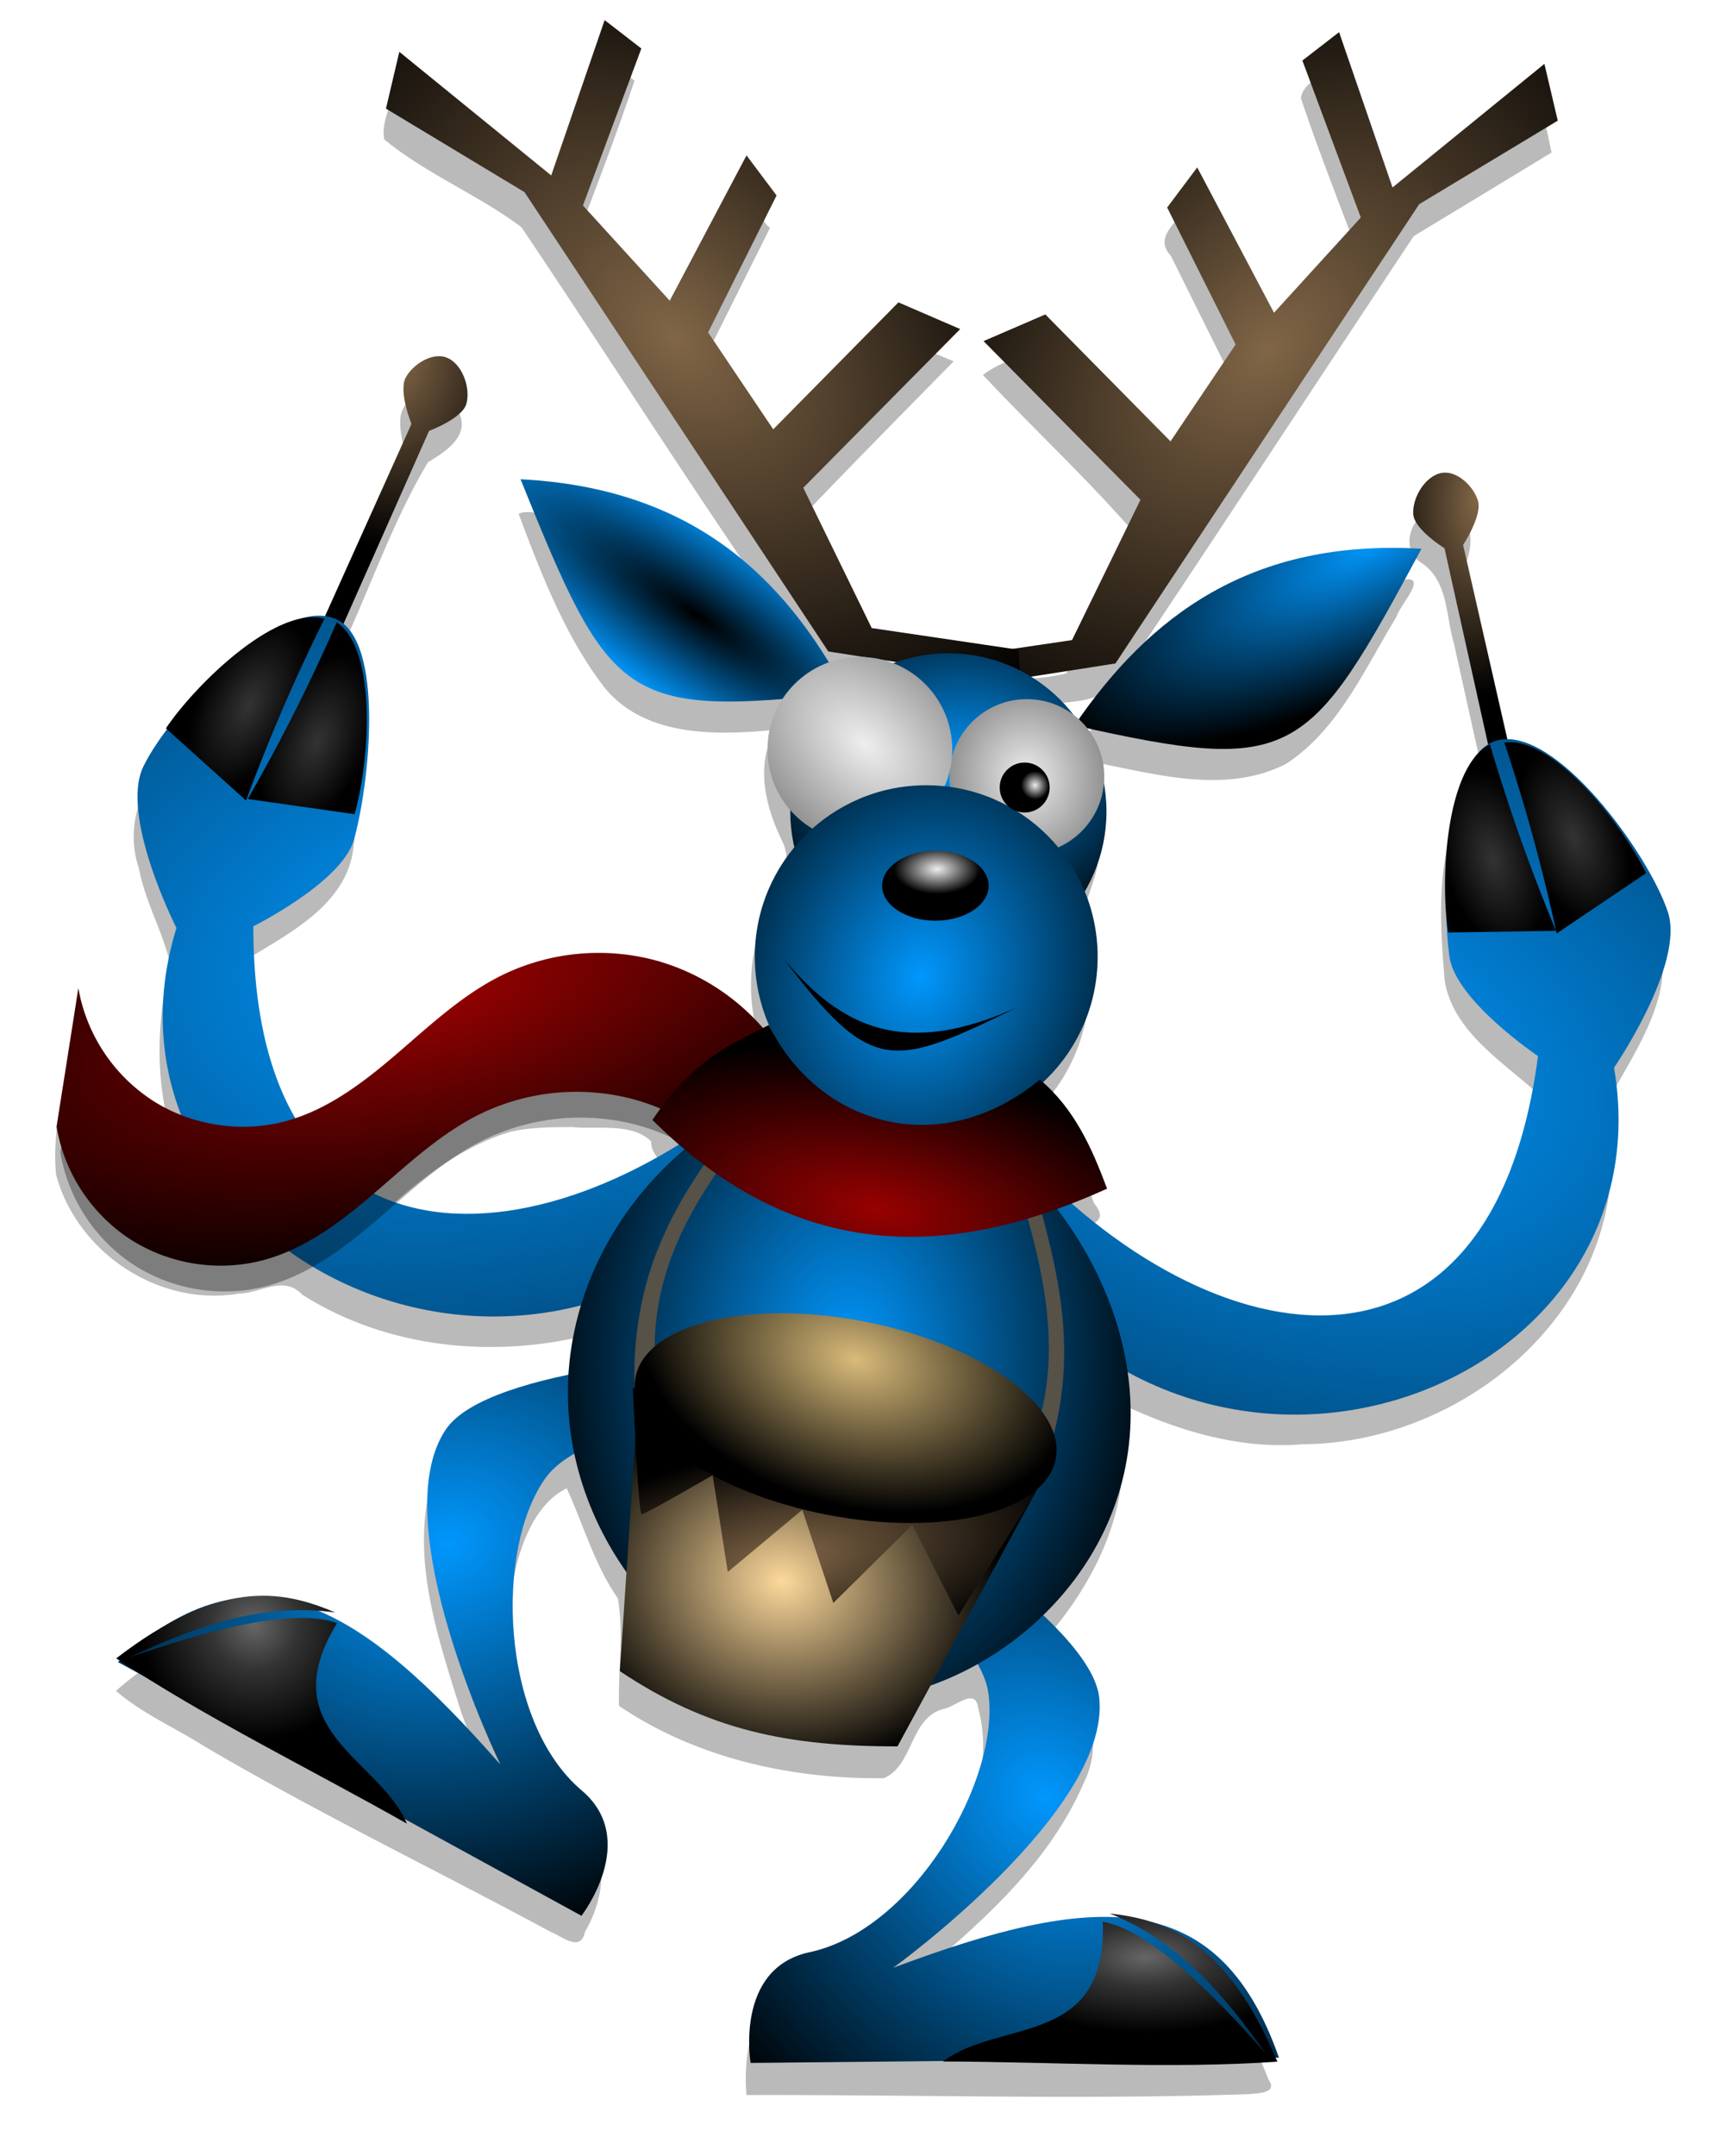
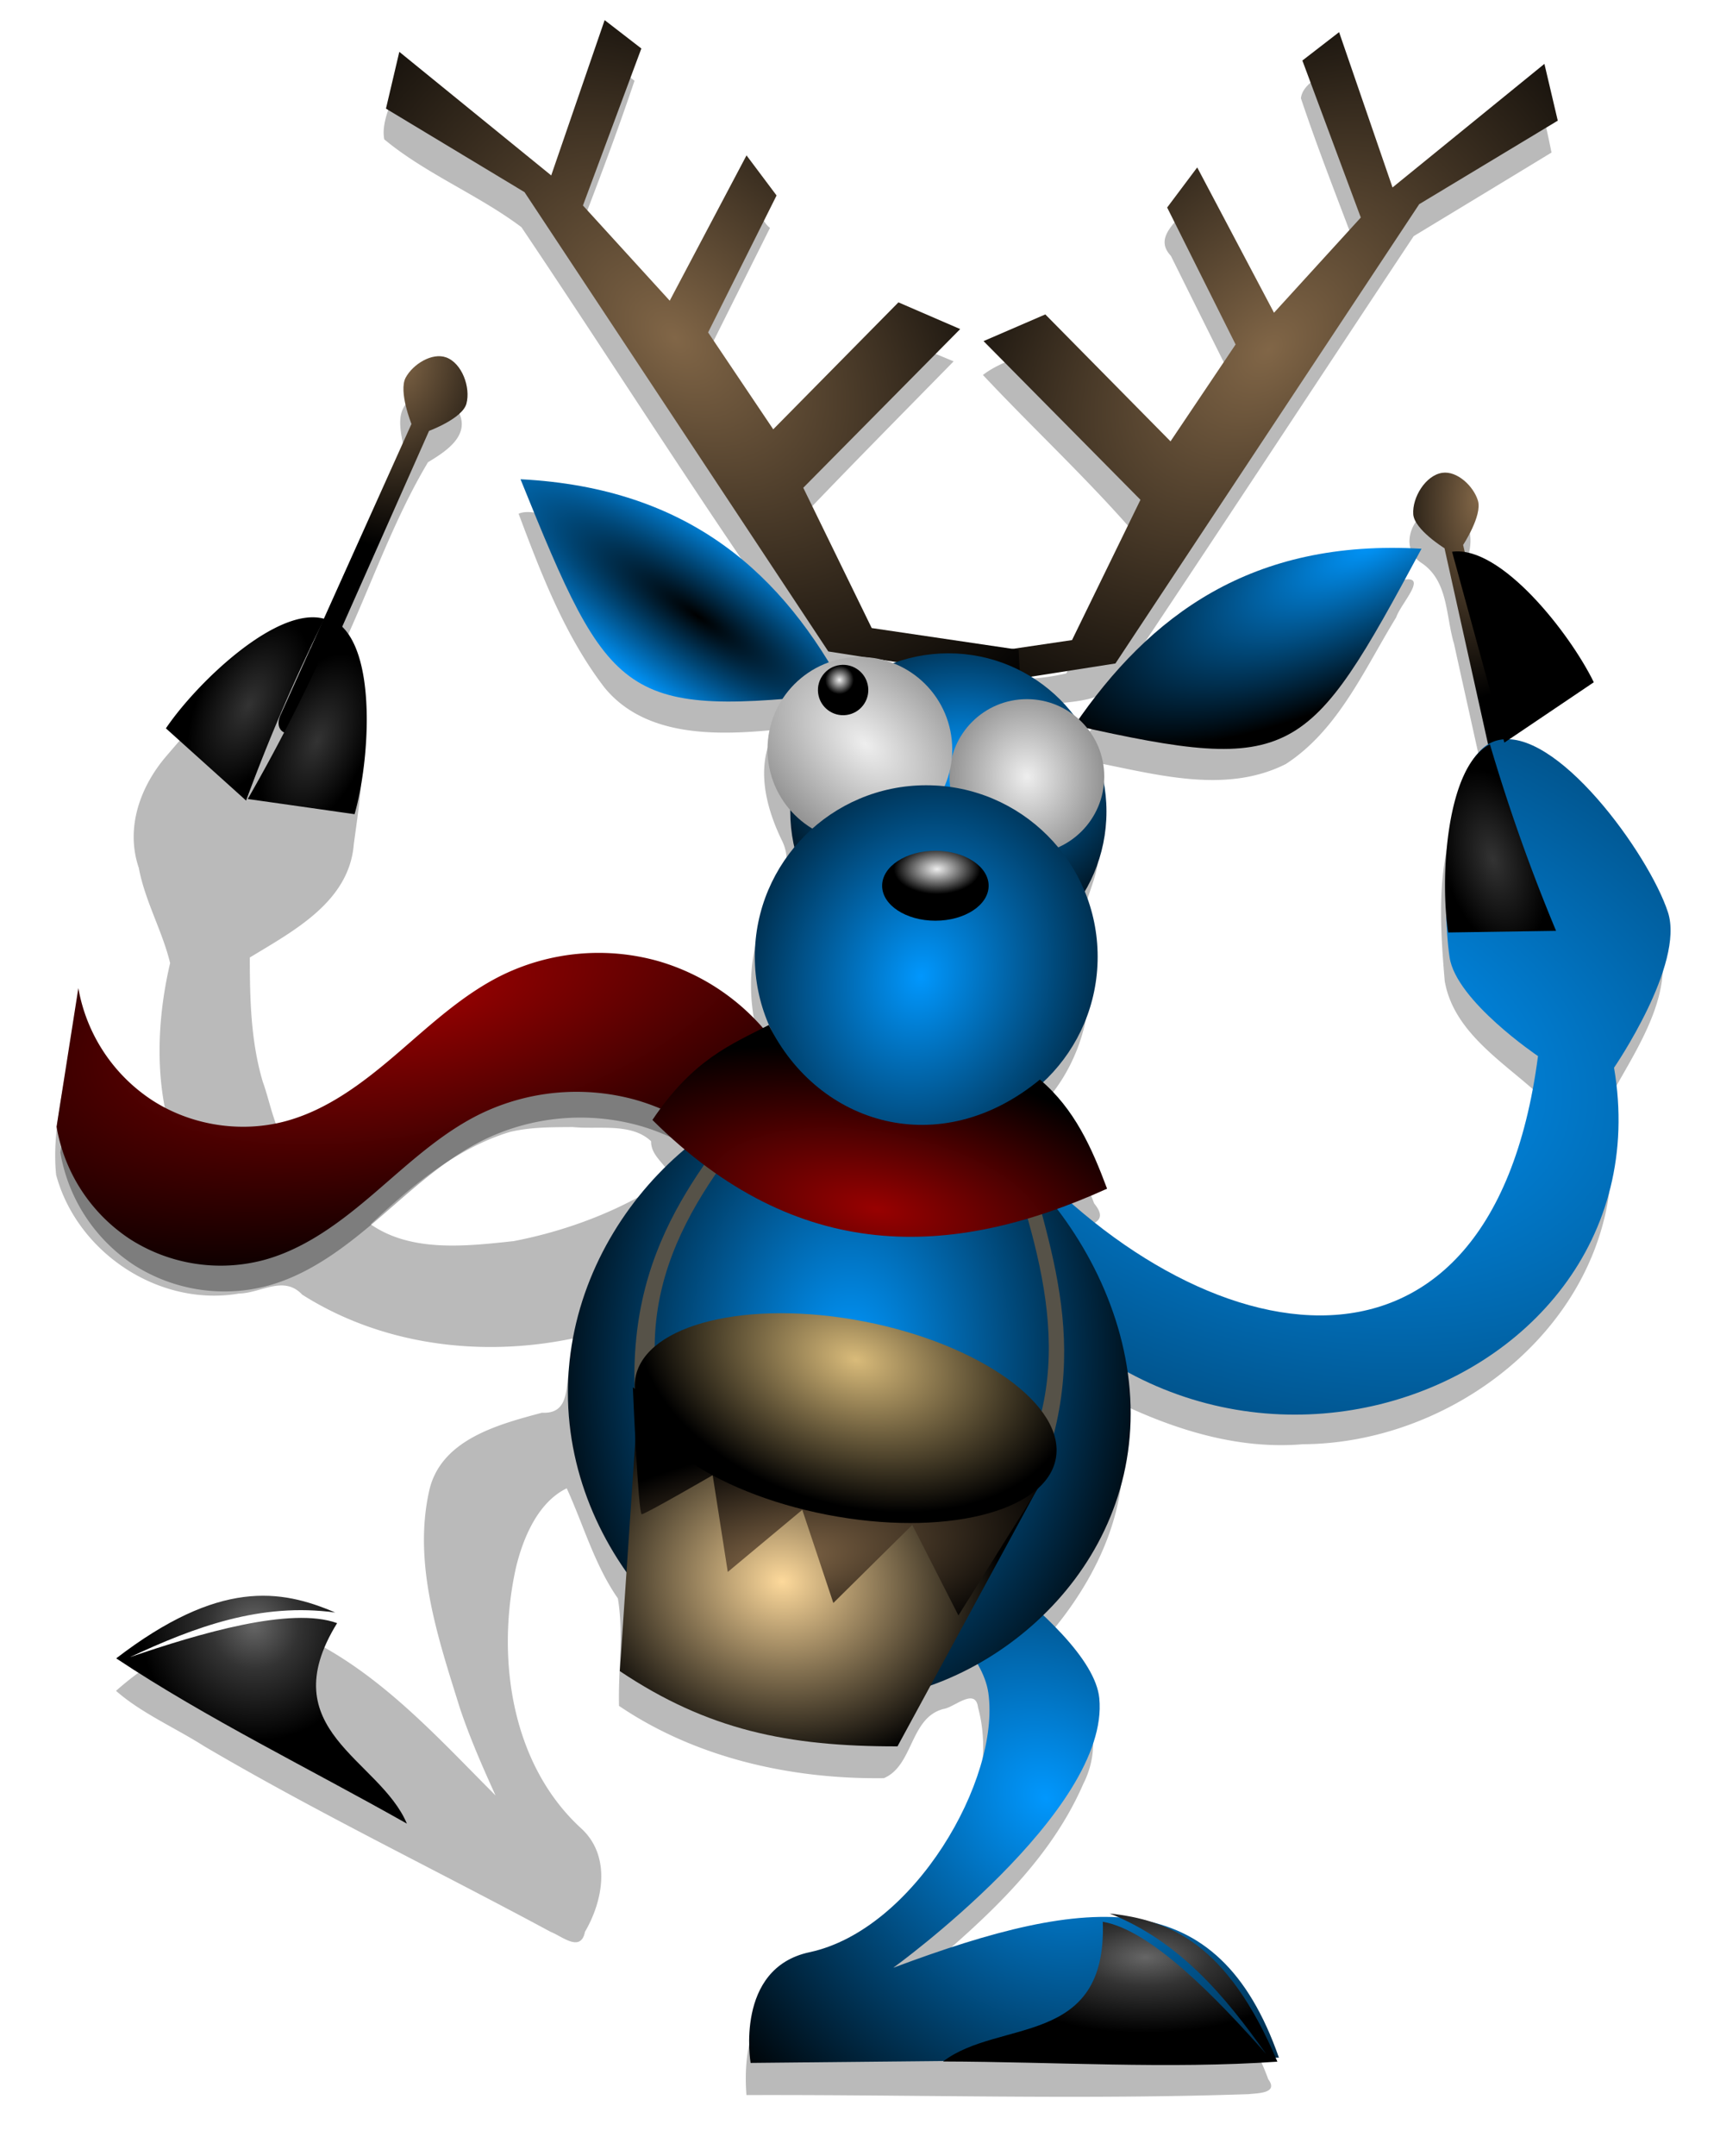
<svg xmlns="http://www.w3.org/2000/svg" xmlns:xlink="http://www.w3.org/1999/xlink" viewBox="0 0 200.8 251.57">
  <defs>
    <radialGradient id="v" xlink:href="#c" gradientUnits="userSpaceOnUse" cy="264.23" cx="74.432" gradientTransform="matrix(1.09 1.179 -1.815 1.678 472.86 -266.94)" r="97.143" />
    <radialGradient id="J" gradientUnits="userSpaceOnUse" xlink:href="#f" cx="-295.92" cy="736.18" r="16.801" gradientTransform="matrix(-.123 .296 -.159 -.066 369.13 1359)" />
    <radialGradient id="I" xlink:href="#f" gradientUnits="userSpaceOnUse" cy="736.18" cx="-295.92" gradientTransform="matrix(-.148 .284 .153 .079 128.06 1246.6)" r="16.801" />
    <radialGradient id="i" xlink:href="#b" gradientUnits="userSpaceOnUse" cy="417.74" cx="523.19" gradientTransform="matrix(1.765 -.3 .195 1.15 -706.81 911.62)" r="41.893" />
    <radialGradient id="H" xlink:href="#f" gradientUnits="userSpaceOnUse" cy="736.18" cx="-295.92" gradientTransform="matrix(.085 .309 .166 -.046 259.86 1355)" r="16.801" />
    <radialGradient id="j" xlink:href="#a" gradientUnits="userSpaceOnUse" cy="929.06" cx="542.68" gradientTransform="matrix(1.649 .081 -.162 3.289 -388.39 -1890.9)" r="3.533" />
    <radialGradient id="k" xlink:href="#b" gradientUnits="userSpaceOnUse" cy="417.74" cx="523.19" gradientTransform="matrix(-1.711 -.527 -.344 1.114 1384.6 1051.1)" r="41.893" />
    <radialGradient id="l" xlink:href="#b" gradientUnits="userSpaceOnUse" cy="545.24" cx="587.05" gradientTransform="matrix(.232 .602 -.715 .275 549.72 766.17)" r="36.998" />
    <radialGradient id="m" xlink:href="#b" gradientUnits="userSpaceOnUse" cy="545.24" cx="587.05" gradientTransform="matrix(-.488 .422 .501 .579 344.2 720.87)" r="36.998" />
    <radialGradient id="n" xlink:href="#a" gradientUnits="userSpaceOnUse" cy="34.794" cx="60.543" gradientTransform="matrix(-.112 .113 .076 .075 347.98 1190.6)" r="180.24" />
    <radialGradient id="o" xlink:href="#a" gradientUnits="userSpaceOnUse" cy="34.794" cx="60.543" gradientTransform="matrix(.112 .113 -.076 .075 305.18 1189.9)" r="180.24" />
    <radialGradient id="p" xlink:href="#b" gradientUnits="userSpaceOnUse" cy="107.68" cx="333.55" gradientTransform="matrix(-.036 -.069 .189 -.1 341.72 1245)" r="98.84" />
    <radialGradient id="q" gradientUnits="userSpaceOnUse" cy="186.3" cx="383.71" gradientTransform="matrix(-.165 -.113 -.03 .044 379.52 1250.7)" r="98.84">
      <stop offset="0" />
      <stop offset="1" stop-color="#0197fd" />
    </radialGradient>
    <radialGradient id="r" xlink:href="#b" gradientUnits="userSpaceOnUse" cy="252.01" cx="73.45" gradientTransform="matrix(1.455 .046 -.038 1.209 -24.421 -65.29)" r="97.143" />
    <radialGradient id="s" xlink:href="#c" gradientUnits="userSpaceOnUse" cy="269.51" cx="80" gradientTransform="matrix(-.223 1.659 -1.468 -.197 493.35 189.9)" r="97.143" />
    <radialGradient id="G" xlink:href="#f" gradientUnits="userSpaceOnUse" cy="736.18" cx="-295.92" gradientTransform="matrix(.107 .302 -.162 .057 512.55 1275.8)" r="16.801" />
    <radialGradient id="F" xlink:href="#e" gradientUnits="userSpaceOnUse" cy="985.44" cx="472.21" gradientTransform="matrix(.485 .636 -.623 .475 669.72 505.82)" r="8.459" />
    <radialGradient id="u" xlink:href="#b" gradientUnits="userSpaceOnUse" cy="261.76" cx="79.254" gradientTransform="matrix(-.192 -.017 -.016 .27 338.85 1189.3)" r="97.143" />
    <radialGradient id="h" xlink:href="#a" gradientUnits="userSpaceOnUse" cy="856.46" cx="477.33" gradientTransform="matrix(1.391 .104 -.149 1.989 -243.14 -552.55)" r="5.498" />
    <radialGradient id="w" xlink:href="#b" gradientUnits="userSpaceOnUse" cy="290.83" cx="87.405" gradientTransform="matrix(1.428 -.425 .516 1.733 -191.93 -186.2)" r="97.143" />
    <radialGradient id="x" xlink:href="#d" gradientUnits="userSpaceOnUse" cy="314.39" cx="25.376" gradientTransform="matrix(.477 .298 -.302 .485 122.34 100.71)" r="97.143" />
    <radialGradient id="E" xlink:href="#e" gradientUnits="userSpaceOnUse" cy="1005" cx="523.15" gradientTransform="matrix(1 0 0 .453 -186.46 838.28)" r="9.729" />
    <radialGradient id="y" xlink:href="#d" gradientUnits="userSpaceOnUse" cy="204.89" cx="76.284" gradientTransform="matrix(.813 0 0 .715 14.935 76.88)" r="97.143" />
    <radialGradient id="z" gradientUnits="userSpaceOnUse" cy="585.31" cx="-503.18" gradientTransform="matrix(.098 .414 .994 -.236 -237.25 1583.9)" r="37.012">
      <stop offset="0" stop-color="#980101" />
      <stop offset="1" />
    </radialGradient>
    <radialGradient id="A" gradientUnits="userSpaceOnUse" cy="586.95" cx="277.02" gradientTransform="matrix(-.151 -.027 -.012 .068 369.91 1217.6)" r="129.32">
      <stop offset="0" stop-color="#980101" />
      <stop offset="1" />
    </radialGradient>
    <radialGradient id="B" gradientUnits="userSpaceOnUse" cy="921.7" cx="496.24" gradientTransform="matrix(1.029 .172 -.147 .878 -59.607 377.08)" r="12.288">
      <stop offset="0" stop-color="#fdd99b" />
      <stop offset="1" />
    </radialGradient>
    <radialGradient id="C" xlink:href="#a" gradientUnits="userSpaceOnUse" cy="924.25" cx="501.33" gradientTransform="matrix(1.377 -.235 .094 .552 -461.56 878.05)" r="11.849" />
    <radialGradient id="D" gradientUnits="userSpaceOnUse" cy="912.51" cx="507.57" gradientTransform="matrix(1.037 .084 -.055 .678 31.802 252.86)" r="12.457">
      <stop offset="0" stop-color="#d9bb7a" />
      <stop offset="1" />
    </radialGradient>
    <linearGradient id="d">
      <stop offset="0" stop-color="#eee" />
      <stop offset="1" />
    </linearGradient>
    <linearGradient id="e">
      <stop offset="0" stop-color="#666" />
      <stop offset=".384" stop-color="#333" />
      <stop offset="1" />
    </linearGradient>
    <linearGradient id="c">
      <stop offset="0" stop-color="#eee" />
      <stop offset="1" stop-color="#666" />
    </linearGradient>
    <linearGradient id="f">
      <stop offset="0" stop-color="#333" />
      <stop offset="1" />
    </linearGradient>
    <linearGradient id="b">
      <stop offset="0" stop-color="#0197fd" />
      <stop offset="1" />
    </linearGradient>
    <linearGradient id="a">
      <stop offset="0" stop-color="#816647" />
      <stop offset="1" />
    </linearGradient>
    <filter id="t" color-interpolation-filters="sRGB">
      <feGaussianBlur stdDeviation=".363" />
    </filter>
    <filter id="g" color-interpolation-filters="sRGB">
      <feGaussianBlur stdDeviation="1.275" />
    </filter>
  </defs>
  <path d="M304.91 1182.8c-1.041 2.902-1.913 5.974-3.09 8.766-3.135-1.883-5.757-4.646-8.752-6.67-.317.879-.866 1.974-.685 2.915 2.419 2.008 5.494 3.235 7.984 5.11 5.879 8.738 11.478 17.673 17.628 26.224.05.431 1.354.629.275.679-.966.015-1.282-1.398-1.94-1.982-3.213-4.387-8.205-7.346-13.606-8.039-.782-.036-1.851-.513-2.522-.216 1.314 3.502 2.699 7.113 4.99 10.102 2.376 2.914 6.555 2.796 9.955 2.465-1.19 2.047-.583 4.46.383 6.449.806 1.638-.354 3.107-1.041 4.52-1.095 2.603-.954 5.58.067 8.168-.736.011-1.404-1.013-2.049-1.43-3.302-2.564-7.858-3.713-11.862-2.17-5.292 1.744-8.504 7.044-13.763 8.846-.878-1.014-1.106-2.627-1.57-3.914-.696-2.34-.752-4.801-.754-7.223 2.548-1.549 5.786-3.242 6.052-6.59.5-3.664 1.175-7.76-.826-11.116 1.75-3.68 3.056-7.605 5.145-11.103.98-.592 2.494-1.53 1.78-2.929-.33-1.196-1.746-1.725-2.686-.779-1.29.815-.44 2.486-.418 3.595-1.639 3.62-3.263 7.26-4.902 10.874-3.914.306-6.629 3.573-9.008 6.34-1.523 1.776-2.385 4.187-1.598 6.49.355 1.92 1.383 3.7 1.824 5.543-.815 3.476-.928 7.36.332 10.671-3.042-1.036-4.828-4.002-6.039-6.804-.274 2.809-1.217 5.623-.927 8.45 1.215 4.516 5.985 7.702 10.64 6.904 1.293-.024 2.601-1.088 3.682.064 4.632 2.939 10.389 3.656 15.704 2.557.536.138-.274 1.12-.123 1.525-.29 1.164.061 2.874-1.63 2.787-2.578.69-5.946 1.577-6.577 4.608-.925 4.245.552 8.563 1.807 12.588.58 1.73 1.315 3.404 2.07 5.065-3.218-3.223-6.346-6.696-10.406-8.853-.399-.702-1.714-.509-2.438-.726-3.43-.475-6.765 1.301-9.243 3.493 1.45 1.284 3.45 2.152 5.132 3.223 6.58 3.87 13.457 7.18 20.17 10.801.658.25 1.746 1.222 1.99-.01 1.062-1.817 1.517-4.365-.175-5.971-4.123-3.735-4.999-9.944-3.851-15.174.418-1.773 1.3-3.846 2.964-4.648.978 2.132 1.617 4.451 2.976 6.402.345 2.058.012 4.179.067 6.253 4.498 3.046 10.043 4.271 15.41 4.205 1.737-.73 1.507-3.528 3.485-4.03.617-.085 1.85-1.28 2.002-.074 1.125 4.204-1.154 8.469-3.674 11.708-1.777 2.392-4.411 3.99-7.275 4.796-2.371.952-2.703 3.804-2.532 6.032 9.743-.032 19.493.278 29.232-.054.495-.06 1.757-.035 1.135-.867-1.411-3.912-4.834-7.62-9.283-7.49-4.39.03-8.568 1.534-12.688 2.822 4.255-3.606 8.93-7.266 11.214-12.526.92-1.808.724-4.002-.608-5.559-.554-.891-1.543-1.552-1.994-2.422 2.85-3.1 5.073-7.137 4.885-11.486.113-.767-.083-1.796.327-2.425 3.183 1.455 6.63 2.45 10.163 2.15 8.052-.043 16.155-5.767 17.706-13.884.413-2.139.013-4.38.274-6.488 1.58-2.863 3.959-6.248 2.54-9.64-1.68-3.368-4.025-6.588-7.24-8.618-.83-.45-2.114-.197-1.941-1.537-.67-3.472-1.87-6.884-2.13-10.412.596-1.173 1.005-2.958-.45-3.675-1.73-1.053-3.557 1.811-1.913 2.956 1.63 1.044 1.452 3.074 1.949 4.737.551 2.5 1.109 5 1.663 7.501-2.831 3.315-2.55 8.05-2.203 12.118.491 2.851 3.164 4.555 5.186 6.341-.794 5.248-2.705 11.122-7.658 13.79-4.349 2.199-9.578.931-13.67-1.262-2.04-1.113-4.191-2.43-5.735-4.085.73-.655 2.57-.523 1.47-1.853a14.556 14.556 0 00-3.41-5.32c2.851-2.711 3.861-7.02 2.652-10.747.1-1.642 1.237-3.117.988-4.837.018-1.655.029-3.39-.833-4.87 3.813.692 8.07 2.08 11.76.222 3.057-1.984 4.576-5.516 6.423-8.53.282-.85 2.113-2.693.081-2.1-5.156-.051-10.506 1.359-14.322 4.975-1.695 1.487-3.232 3.147-4.514 5.004-.813-.956-1.737-1.807-2.693-2.613 1.68-.45 3.82-.085 5.165-1.344 5.809-8.669 11.535-17.407 17.303-26.096 2.674-1.62 5.35-3.237 8.02-4.863a49.83 49.83 0 00-.745-3.21c-2.942 2.329-5.82 4.87-8.84 7.025-1.102-2.846-1.9-5.871-3.15-8.624-.687.29-1.765.849-1.847 1.652.988 2.96 2.143 5.872 3.237 8.786-1.71 1.879-3.413 3.765-5.118 5.649-1.508-2.81-2.901-5.708-4.52-8.443-.512 1.046-2.289 1.98-1.168 3.172 1.17 2.359 2.344 4.715 3.518 7.071-1.274 1.875-2.55 3.75-3.828 5.622-2.457-2.45-4.924-4.897-7.369-7.355-1.051.538-2.365.888-3.258 1.592 2.921 3.114 6.09 6.05 8.88 9.27-1.347 2.692-2.682 5.402-4.03 8.087-3.826.902-7.691-.165-11.48-.726-1.597-2.587-2.757-5.43-4.13-8.134 2.98-3.132 6.03-6.204 9.054-9.29-1.16-.479-2.34-.98-3.492-1.437-2.437 2.364-4.798 4.937-7.315 7.14-1.376-1.766-2.58-3.662-3.856-5.501l3.977-7.966c-.684-.453-1.52-3.263-2.055-1.474-1.451 2.46-2.548 5.278-4.252 7.505-1.643-1.813-3.317-3.638-4.944-5.44 1.174-3.027 2.334-6.082 3.365-9.149-.686-.52-1.355-1.098-2.035-1.605zm-1.552 62.462c1.477.15 3.405-.267 4.555.826-.021.892.942 1.37 1.148 2.096-2.698 1.853-5.923 3.092-9.155 3.714-2.752.293-5.944.669-8.316-.98 2.31-2.179 4.96-4.407 8.088-5.367 1.203-.292 2.45-.28 3.68-.289z" opacity=".523" filter="url(#g)" transform="translate(-541.66 -2366.49) scale(2.006)" />
  <path d="M286.39 1221.2l7.575-16.834s-.763-1.896-.337-2.693c.415-.775 1.531-1.478 2.357-1.179.922.334 1.435 1.748 1.179 2.694-.235.864-2.174 1.58-2.174 1.58l-7.59 17.105c-.328.882-1.61.494-1.01-.674z" fill="url(#h)" transform="translate(-541.66 -2366.49) scale(2.006)" />
-   <path d="M317.37 1245.4c-14.273 21.577-43.036 7.568-37.082-11.72 0 0-3.31-6.5-1.93-9.38 1.529-3.19 7.92-9.973 11.18-8.6 2.929 1.234 1.956 9.81 1.075 12.862-.712 2.47-5.85 5.023-5.85 5.023-.008 21.664 18.065 19.86 30.546 8.268z" fill="url(#i)" transform="translate(-541.66 -2366.49) scale(2.006)" />
  <path d="M359.27 1229.4l-4.1-17.998s1.123-1.707.863-2.574c-.254-.84-1.21-1.75-2.078-1.62-.969.145-1.752 1.43-1.687 2.407.059.894 1.819 1.98 1.819 1.98l4.06 18.266c.147.93 1.48.803 1.123-.46z" fill="url(#j)" transform="translate(-541.66 -2366.49) scale(2.006)" />
  <path d="M325.66 1248.6c11.341 23.252 41.684 13.11 38.293-6.79 0 0 4.128-6.013 3.136-9.047-1.1-3.363-6.554-10.92-9.966-9.983-3.064.84-3.216 9.47-2.74 12.611.384 2.542 5.145 5.743 5.145 5.743-2.815 21.481-20.498 17.338-31.363 4.218z" fill="url(#k)" transform="translate(-541.66 -2366.49) scale(2.006)" />
-   <path d="M312.58 1258.5s-14.122.622-16.624 4.365c-3.656 5.471 3.188 19.48 3.188 19.48-8.116-9.228-14.337-13.265-22.26-5.965l26.975 14.758s3.425-4.41.01-7.295c-4.747-4.008-5.076-14.095-2.072-18.207 2.57-3.519 13.585-3.897 13.585-3.897z" fill="url(#l)" transform="translate(-541.66 -2366.49) scale(2.006)" />
  <path d="M321.39 1266.8s12.163 7.203 12.606 11.683c.647 6.548-11.991 15.68-11.991 15.68 11.507-4.316 18.896-4.944 22.444 5.227l-30.746.307s-.943-5.504 3.429-6.439c6.075-1.298 11.119-10.04 10.407-15.083-.61-4.314-10.146-9.838-10.146-9.838z" fill="url(#m)" transform="translate(-541.66 -2366.49) scale(2.006)" />
  <path d="M323.86 1218.2l8.549-1.263 3.983-8.16-9.132-9.23 3.595-1.553 7.286 7.383 3.788-5.635-3.983-7.966 1.749-2.332 4.469 8.452 5.051-5.537-3.4-9.132 2.137-1.651 3.109 9.034 8.84-7.189.777 3.303-8.063 4.858-17.68 26.715-11.173 1.748z" fill="url(#n)" transform="translate(-541.66 -2366.49) scale(2.006)" />
  <path d="M329.3 1217.5l-8.549-1.263-3.983-8.16 9.132-9.23-3.594-1.554-7.286 7.384-3.79-5.635 3.984-7.966-1.749-2.332-4.469 8.452-5.051-5.537 3.4-9.132-2.137-1.651-3.109 9.034-8.84-7.189-.777 3.303 8.063 4.858 17.68 26.716 11.173 1.748z" fill="url(#o)" transform="translate(-541.66 -2366.49) scale(2.006)" />
  <path d="M332.55 1221.9c4.38-6.404 10.305-10.854 20.198-10.277-6.62 12.307-7.397 13.14-20.198 10.277z" fill="url(#p)" transform="translate(-541.66 -2366.49) scale(2.006)" />
  <path d="M319.27 1220c-3.656-6.844-9.06-11.913-18.957-12.418 5.24 12.956 5.92 13.869 18.957 12.418z" fill="url(#q)" transform="translate(-541.66 -2366.49) scale(2.006)" />
  <path d="M177.14 269.51c0 53.651-43.492 97.143-97.143 97.143s-97.143-43.492-97.143-97.143 43.492-97.143 97.143-97.143 97.143 43.492 97.143 97.143z" transform="matrix(-.19 0 0 .19 125.916 43.478)" fill="url(#r)" />
  <path d="M177.14 269.51c0 53.651-43.492 97.143-97.143 97.143s-97.143-43.492-97.143-97.143 43.492-97.143 97.143-97.143 97.143 43.492 97.143 97.143z" transform="matrix(-.093 0 0 .093 127.32 65.547)" fill="url(#s)" />
  <path d="M315.83 1242.6a12.81 12.81 0 00-7.269-5.488 12.827 12.827 0 00-9.085.807c-2.289 1.122-4.178 2.897-6.112 4.557s-4.02 3.268-6.479 3.938c-2.597.707-5.485.263-7.752-1.188a9.823 9.823 0 01-4.333-6.549l-1.268 8.065a9.787 9.787 0 004.316 6.565 9.788 9.788 0 007.753 1.187c2.459-.67 4.545-2.277 6.479-3.937s3.822-3.436 6.111-4.558a12.842 12.842 0 019.086-.806 12.85 12.85 0 017.258 5.44l1.295-8.033" opacity=".572" filter="url(#t)" transform="translate(-541.66 -2366.49) scale(2.006)" />
  <path d="M303.07 1260.7c0 9.906 8.584 17.936 16.173 17.936 7.59 0 16.579-6.815 16.579-16.721 0-9.906-8.989-19.152-16.579-19.152s-16.173 8.03-16.173 17.936z" fill="url(#u)" transform="translate(-541.66 -2366.49) scale(2.006)" />
  <path d="M177.14 269.51c0 53.651-43.492 97.143-97.143 97.143s-97.143-43.492-97.143-97.143 43.492-97.143 97.143-97.143 97.143 43.492 97.143 97.143z" transform="matrix(-.111 0 0 .111 109.264 57.522)" fill="url(#v)" />
  <path d="M177.14 269.51c0 53.651-43.492 97.143-97.143 97.143s-97.143-43.492-97.143-97.143 43.492-97.143 97.143-97.143 97.143 43.492 97.143 97.143z" transform="matrix(-.206 0 0 .206 124.612 56.117)" fill="url(#w)" />
-   <path d="M177.14 269.51c0 53.651-43.492 97.143-97.143 97.143s-97.143-43.492-97.143-97.143 43.492-97.143 97.143-97.143 97.143 43.492 97.143 97.143z" transform="matrix(-.03 0 0 .03 122.024 83.804)" fill="url(#x)" />
  <path d="M177.14 269.51c0 53.651-43.492 97.143-97.143 97.143s-97.143-43.492-97.143-97.143 43.492-97.143 97.143-97.143 97.143 43.492 97.143 97.143z" transform="matrix(.004 .03 .03 -.004 90.024 79.19)" fill="url(#x)" />
  <path d="M177.14 269.51c0 53.651-43.492 97.143-97.143 97.143s-97.143-43.492-97.143-97.143 43.492-97.143 97.143-97.143 97.143 43.492 97.143 97.143z" transform="matrix(-.064 0 0 .042 114.32 92.03)" fill="url(#y)" />
-   <path d="M118.814 117.51c-13.133 5.937-20.623 2.549-27.482-5.847 10.5 13.908 12.823 12.985 27.482 5.847z" />
  <path d="M91.528 123.529c-8.08 11.118-18.3 20.376-17.412 39.293l3.082 1.387c-3.594-16.474 6.08-27.723 15.717-38.984zM119.095 132.156c3.228 13.36 9.143 25.817 1.104 42.963l-3.378.106c9.608-13.857 4.957-27.945.345-42.032z" fill="#565248" />
  <path d="M315.61 1241.1a12.81 12.81 0 00-7.269-5.487 12.827 12.827 0 00-9.085.806c-2.289 1.122-4.178 2.897-6.112 4.557s-4.02 3.268-6.479 3.938c-2.597.707-5.485.263-7.752-1.188a9.823 9.823 0 01-4.333-6.548l-1.268 8.064a9.787 9.787 0 004.316 6.565 9.788 9.788 0 007.753 1.187c2.459-.67 4.545-2.277 6.479-3.937s3.822-3.436 6.111-4.558a12.841 12.841 0 019.086-.806 12.85 12.85 0 017.258 5.44l1.295-8.033" fill="url(#z)" transform="translate(-541.66 -2366.49) scale(2.006)" />
  <path d="M330.54 1242.5c2.02 1.706 3.029 3.99 3.909 6.347-9.107 4.116-18.011 4.399-26.46-3.998 2.371-3.531 4.562-4.377 6.773-5.522 2.873 5.819 9.96 7.964 15.778 3.173z" fill="url(#A)" transform="translate(-541.66 -2366.49) scale(2.006)" />
  <path d="M307.27 1259.4l-1.178 17.507c5.106 3.418 9.77 4.39 16.16 4.377l8.416-15.487z" fill="url(#B)" transform="translate(-541.66 -2366.49) scale(2.006)" />
  <path d="M306.85 1260.4s.31 7.383.516 7.383c.207 0 4.13-2.272 4.13-2.272l.878 5.628 4.337-3.614 1.807 5.42 4.595-4.543 2.685 5.267 4.75-7.59c-8.619 2.13-16.457-.099-23.698-5.679z" fill="url(#C)" transform="translate(-541.66 -2366.49) scale(2.006)" />
  <path d="M520.49 917.62c0 3.161-5.577 5.723-12.457 5.723-6.88 0-12.457-2.562-12.457-5.723s5.577-5.723 12.457-5.723c6.88 0 12.457 2.562 12.457 5.723z" transform="rotate(11.005 9254.163 -3774.035) scale(2.006)" fill="url(#D)" />
  <path d="M334.59 1291c4.072 1.627 6.704 4.78 9.111 8.17-2.855-3.228-6.681-7.202-9.502-7.683.262 7.33-6.04 5.636-9.297 8.127 6.492.017 13.161.447 19.458.01-2.931-6.954-6.315-8.237-9.77-8.621z" fill="url(#E)" transform="translate(-541.66 -2366.49) scale(2.006)" />
  <path d="M289.54 1273.5c-4.344-.6-8.19.84-11.96 2.596 4.078-1.394 9.369-2.956 12.059-1.98-3.853 6.242 2.462 7.886 4.061 11.663-5.651-3.196-11.66-6.12-16.917-9.614 5.987-4.594 9.562-4.036 12.755-2.662z" fill="url(#F)" transform="translate(-541.66 -2366.49) scale(2.006)" />
-   <path d="M357.57 1222.9a105.864 105.864 0 013.044 11.102l5.205-3.51c-1.38-2.828-5.4-7.985-8.249-7.592z" fill="url(#G)" transform="translate(-541.66 -2366.49) scale(2.006)" />
+   <path d="M357.57 1222.9l5.205-3.51c-1.38-2.828-5.4-7.985-8.249-7.592z" fill="url(#G)" transform="translate(-541.66 -2366.49) scale(2.006)" />
  <path d="M356.73 1223a105.872 105.872 0 003.849 10.849l-6.278.095c-.484-3.109-.133-9.638 2.429-10.944z" fill="url(#H)" transform="translate(-541.66 -2366.49) scale(2.006)" />
  <path d="M288.9 1215.7a105.876 105.876 0 00-4.558 10.571l-4.667-4.2c1.76-2.609 6.459-7.156 9.225-6.37z" fill="url(#I)" transform="translate(-541.66 -2366.49) scale(2.006)" />
  <path d="M289.62 1215.9a105.933 105.933 0 01-5.181 10.28l6.216.883c.87-3.023 1.342-9.545-1.035-11.162z" fill="url(#J)" transform="translate(-541.66 -2366.49) scale(2.006)" />
</svg>